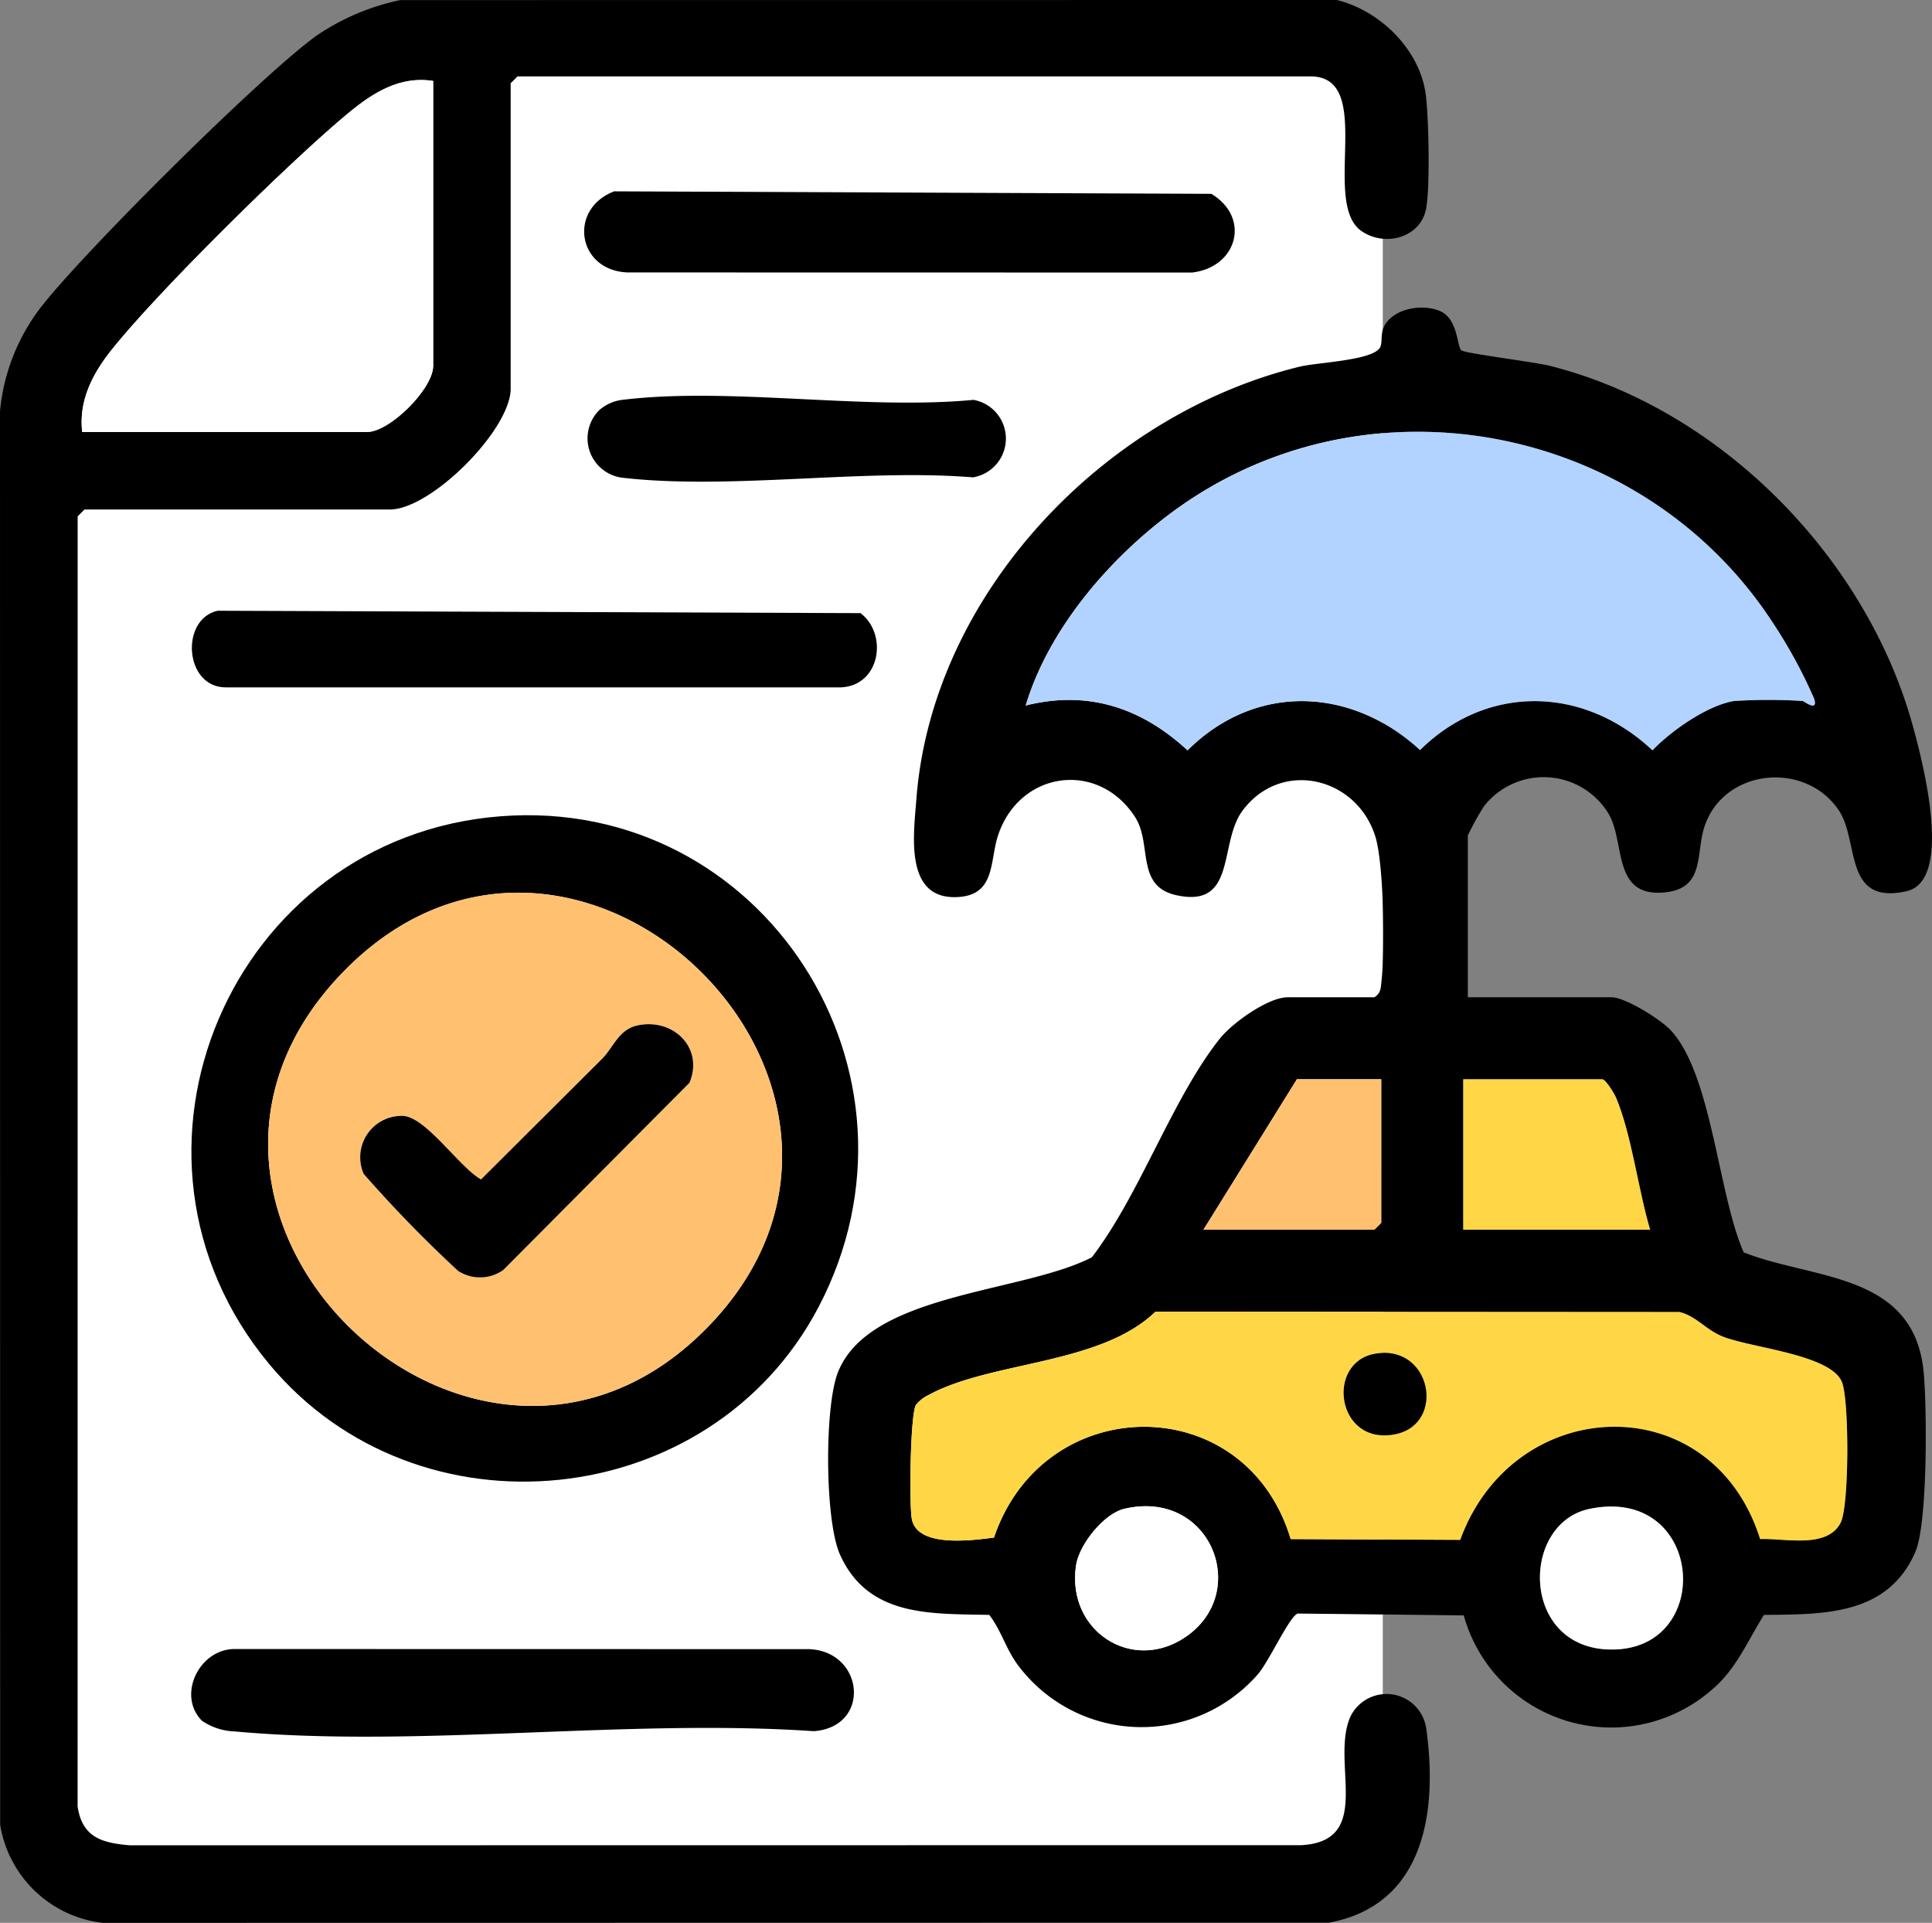
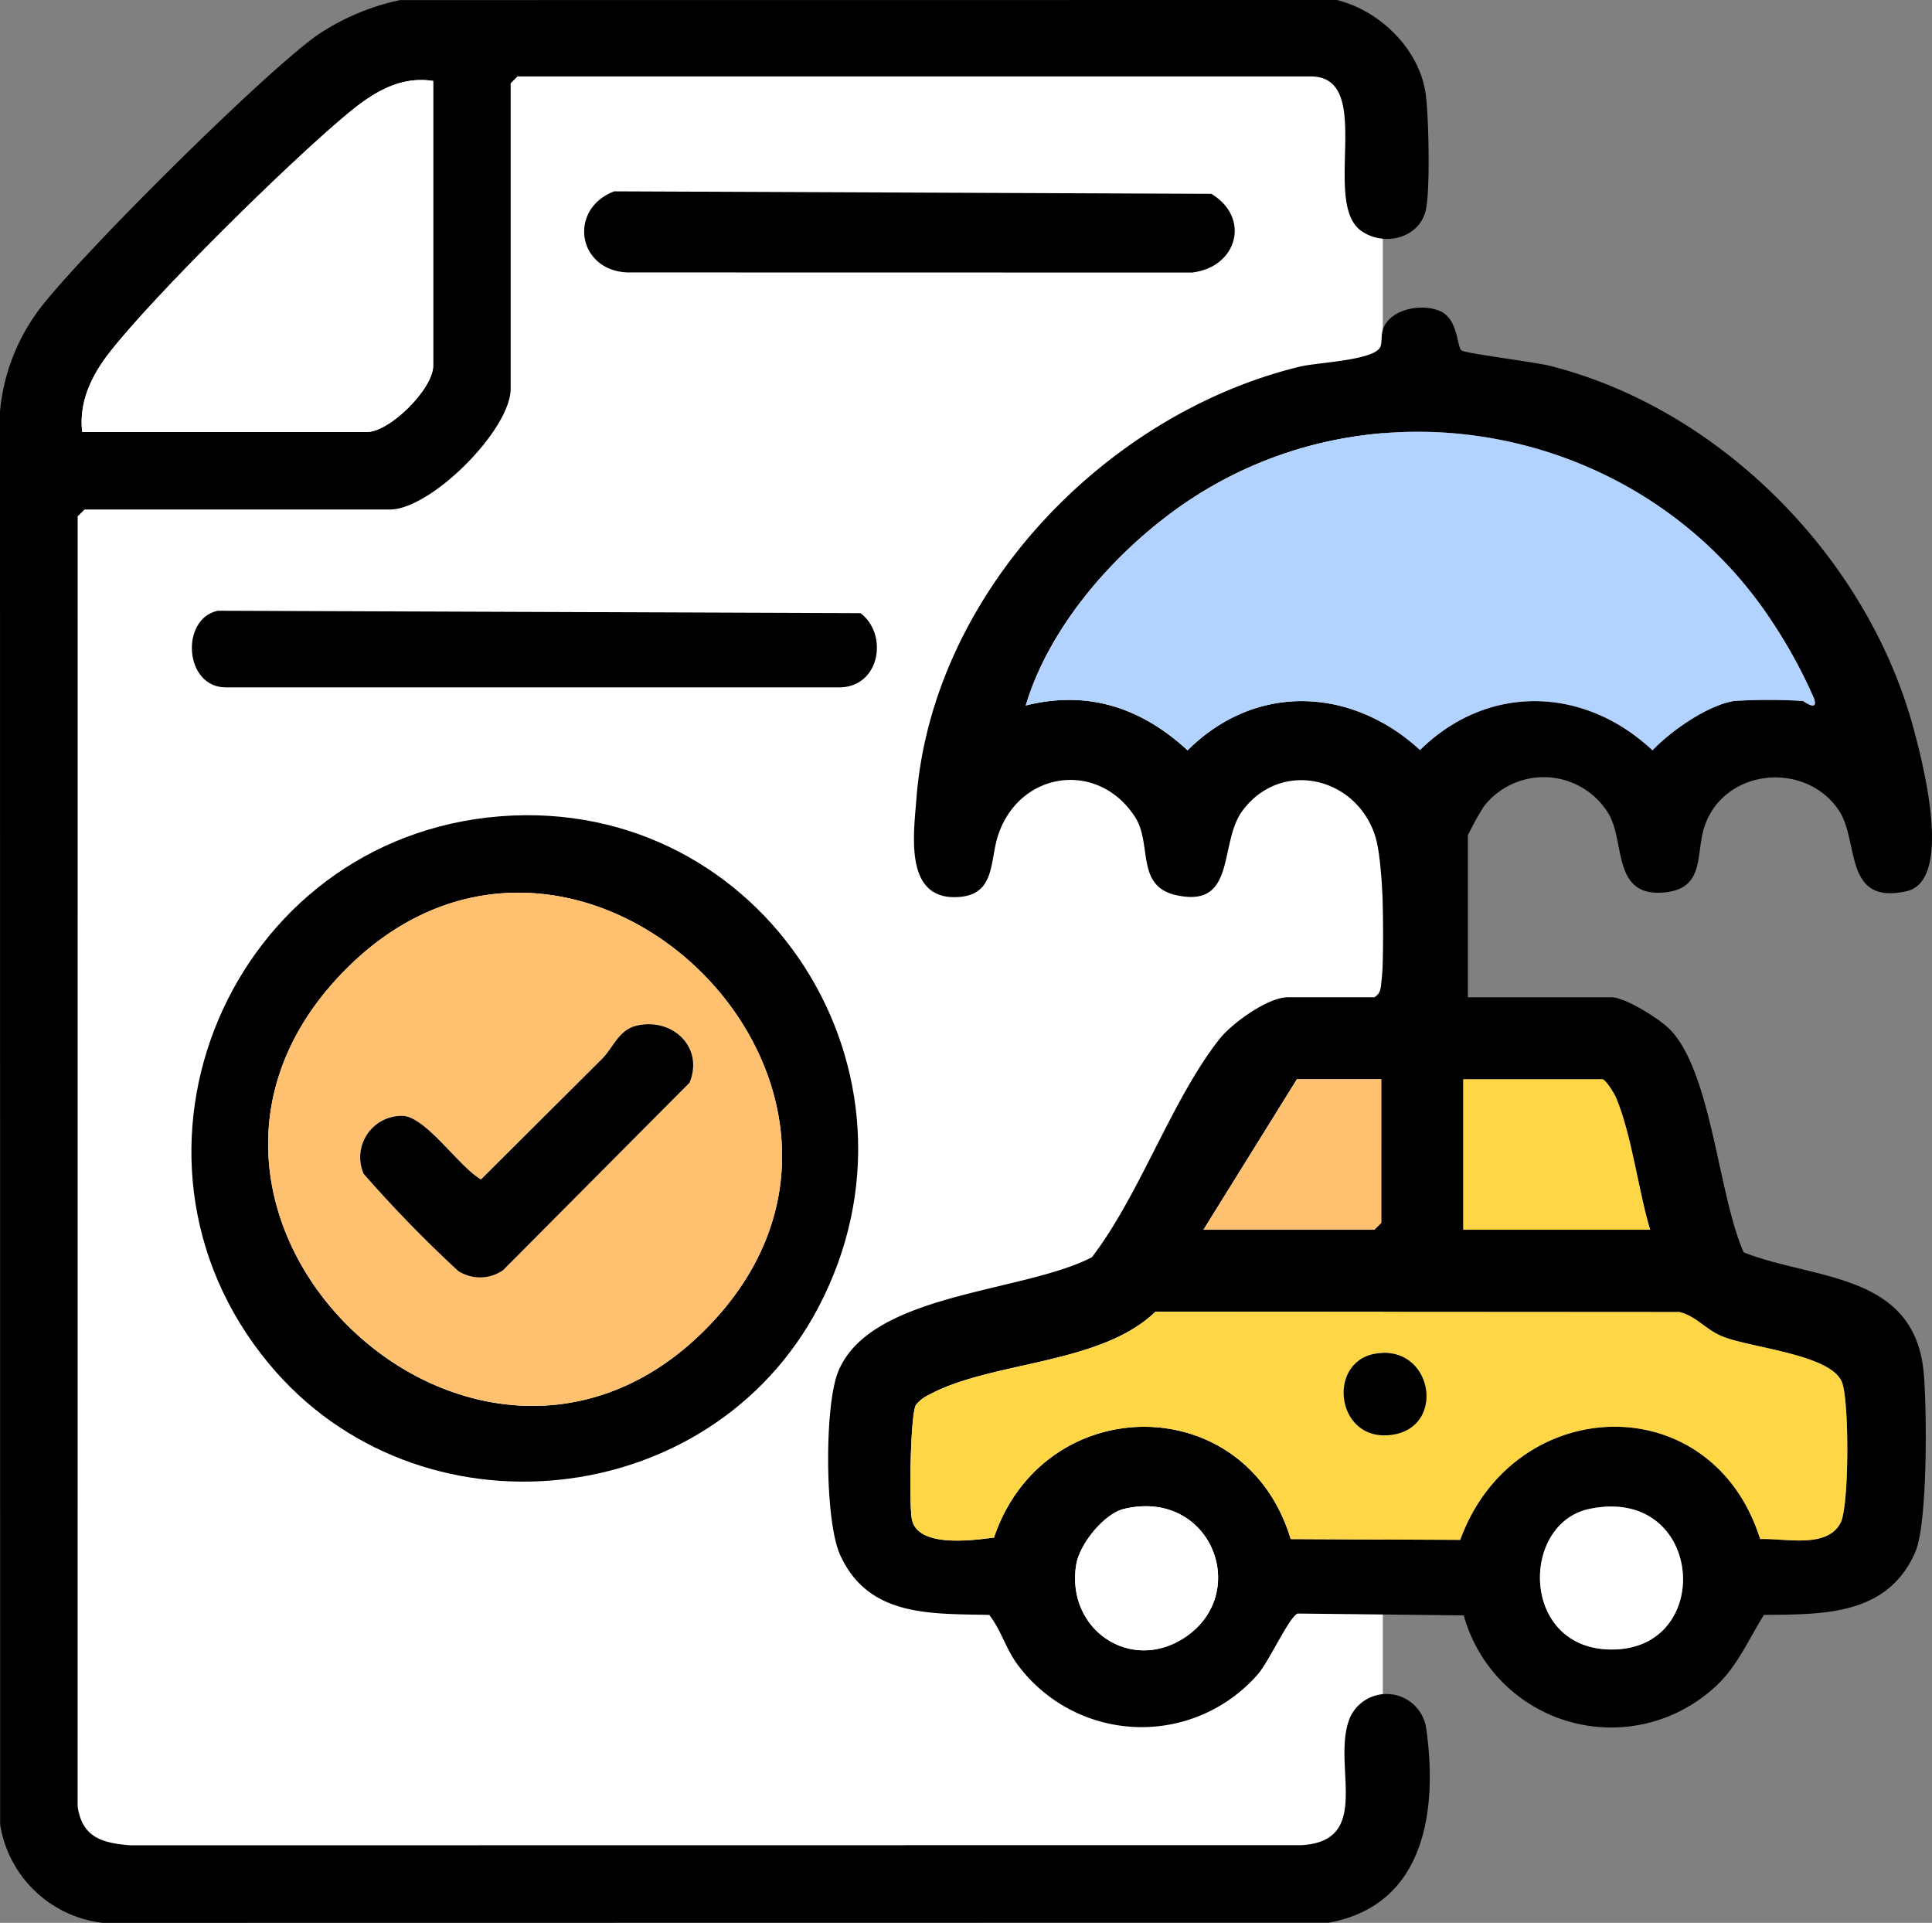
<svg xmlns="http://www.w3.org/2000/svg" width="191.675" height="190.738" viewBox="0 0 191.675 190.738">
  <rect x="0" y="0" width="191.675" height="190.738" fill="#808080" stroke="none" />
  <defs>
    <clipPath id="clip-path">
      <rect id="Rectangle_276" data-name="Rectangle 276" width="191.674" height="190.738" fill="none" />
    </clipPath>
  </defs>
  <g id="Group_221" data-name="Group 221" transform="translate(-8745 -2600.672)">
    <path id="Path_833" data-name="Path 833" d="M8785.638,2605.2c15.905-2.959,92.11,0,92.11,0l4.439,4.809v170.166l-2.219,6.289H8750.124v-148.71S8769.732,2608.159,8785.638,2605.2Z" fill="#fff" />
    <g id="Group_216" data-name="Group 216" transform="translate(8745 2600.672)">
      <g id="Group_215" data-name="Group 215" clip-path="url(#clip-path)">
        <path id="Path_814" data-name="Path 814" d="M235.888,135.887c.645-.4.624-.9.7-1.56.351-2.99.244-11.62-.6-14.364-1.835-5.931-9.343-7.737-13.181-2.587-2.4,3.22-.531,9.749-6.613,8.376-4.012-.906-2.333-5.075-4.041-7.73-3.655-5.681-11.468-4.593-13.594,1.787-.874,2.625-.2,6.086-4.262,6.147-5.039.075-4.112-6.273-3.847-9.734C192,95.891,209.1,78.038,228.5,73.329c1.755-.426,7.418-.61,7.983-1.965.2-.488.022-1.267.327-1.934.861-1.883,3.856-2.388,5.629-1.591s1.632,3.554,2.087,3.885c.413.3,7.251,1.144,8.777,1.529,16.969,4.282,31.469,19.06,36.043,35.857.918,3.372,4.03,15.2-.662,16.256-6.287,1.412-4.671-4.931-6.7-7.987-3.3-4.971-11.374-4.212-13.332,1.528-.913,2.679.081,6.126-3.865,6.568-5.393.6-3.959-5-5.685-7.825a7.525,7.525,0,0,0-12.33-.725,26.514,26.514,0,0,0-1.612,2.91v16.053H259.4c1.375,0,4.807,2.155,5.829,3.215,4.132,4.285,4.769,16.414,7.3,22.091,6.959,2.753,16.965,1.954,17.862,11.983.314,3.51.4,14.895-.838,17.738-2.745,6.323-9.144,6.183-15.014,6.239-1.649,2.612-2.758,5.415-5.205,7.456a15.185,15.185,0,0,1-24.582-7.408l-16.47-.181c-.8.244-2.849,4.745-3.941,6.007a15.31,15.31,0,0,1-23.877-.971c-1.182-1.638-1.6-3.365-2.784-4.9-5.774-.138-12.015.244-14.812-5.989-1.51-3.366-1.548-14.643-.208-18.061,3.106-7.922,18.325-7.864,25.2-11.428,4.788-6.244,7.933-15.685,12.688-21.679,1.24-1.562,4.792-4.11,6.744-4.11Zm35.724-29.393a54.3,54.3,0,0,1,6.783,0c.075,0,1.55,1.152,1.124-.217a49.483,49.483,0,0,0-4.148-7.612C262.449,78.9,234.948,73.628,215.814,87.777c-6.291,4.652-12.26,11.635-14.517,19.167,6.211-1.556,11.506.246,16.055,4.446,6.72-6.687,16.22-6.32,23.065-.029,6.7-6.606,16.29-6.338,23.059.028,1.856-1.943,5.488-4.482,8.135-4.9m-35.045,37.532H228.2l-9.27,14.923h16.957l.678-.678Zm26.68,14.923c-1.171-3.893-1.847-9.488-3.39-13.115-.189-.445-1.033-1.807-1.358-1.807H244.706v14.923Zm10.914,30.688c2.416-.109,6.636.992,7.981-1.618.863-1.674.86-12.161.132-13.955-1.108-2.731-8.886-3.368-11.782-4.5-1.727-.674-2.595-2.007-4.331-2.452l-51.99-.032c-5.494,5.307-16.271,4.881-22.489,8.255a3.538,3.538,0,0,0-1.271.99c-.569.884-.685,9.9-.411,11.327.548,2.862,5.946,2.116,8.149,1.837,4.931-14.588,24.961-14.771,29.436.146l16.819.08c5.311-14.58,24.962-15.317,29.758-.08m-63.05-3.01c-2.055.473-4.493,3.53-4.813,5.586-1,6.44,5.451,10.74,10.793,7.177,6.6-4.4,2.592-14.736-5.98-12.762m46.134.01c-7.032,1.451-6.871,14.342,2.616,13.944,9.84-.413,8.58-16.253-2.616-13.944" transform="translate(-99.534 -36.963)" />
        <path id="Path_815" data-name="Path 815" d="M7.7,179.189c.453,3.075,2.414,3.625,5.184,3.86l116.233-.014c7.267-.415,2.833-8.236,4.867-12.769a3.98,3.98,0,0,1,7.525,1.277c1.139,8.2-.207,17.458-9.68,19.179l-121.661.017A11.661,11.661,0,0,1,.015,181L0,40.8A19.929,19.929,0,0,1,3.9,30.681C7.973,25.308,26.035,7.358,31.444,3.51A23.218,23.218,0,0,1,39.7.009L132.629,0c4.269,1.053,8.173,4.856,8.808,9.28.312,2.179.465,9.565.022,11.544-.632,2.827-4.153,3.672-6.41,2.077-4-2.829,1.447-15.321-5.026-15.321H51.341l-.678.678v30.3c0,4.071-7.9,11.983-11.983,11.983H8.382l-.678.678ZM42.975,8.032c-3.289-.52-5.955,1.159-8.376,3.155-5.707,4.7-19.267,18.058-23.719,23.762-1.79,2.294-3.07,4.9-2.724,7.9H36.418c2.25,0,6.557-4.285,6.557-6.557Z" />
        <path id="Path_816" data-name="Path 816" d="M72.67,178.934c26.1-2.016,43.721,25.522,31.528,48.711-10.725,20.4-39.754,23.352-54.486,5.63C32.437,212.492,45.918,181,72.67,178.934m-15.578,15.4c-23.423,24,13.543,59.2,36.482,34.9,22.261-23.581-13.519-58.425-36.482-34.9" transform="translate(-23.003 -97.963)" />
-         <path id="Path_817" data-name="Path 817" d="M43.018,368.857c-2.511-2.519-.276-7.133,3.254-7.118l56.987.011c5.484.236,6.165,7.724.452,8.139-18.493-1.263-39.225,1.68-57.452.024a6.156,6.156,0,0,1-3.242-1.055" transform="translate(-22.978 -198.161)" />
        <path id="Path_818" data-name="Path 818" d="M44.653,133.977l63.78.237c2.726,2.064,1.983,7.167-1.916,7.363H45.449c-4.1,0-4.528-6.773-.8-7.6" transform="translate(-23.06 -73.393)" />
        <path id="Path_819" data-name="Path 819" d="M131.141,41.973l59.251.248c3.923,2.37,2.579,7.272-1.906,7.807L132.4,50.017c-4.939-.245-5.822-6.3-1.262-8.044" transform="translate(-70.209 -22.993)" />
-         <path id="Path_820" data-name="Path 820" d="M130.043,88.293a4.229,4.229,0,0,1,2.324-1.067c10.663-1.3,23.915,1.031,34.862,0a3.9,3.9,0,0,1-.05,7.686c-10.989-.887-24.069,1.272-34.8.036a3.939,3.939,0,0,1-2.332-6.65" transform="translate(-70.645 -47.56)" />
        <path id="Path_821" data-name="Path 821" d="M295.356,121.412c-2.647.413-6.279,2.952-8.135,4.9-6.768-6.366-16.358-6.634-23.059-.028-6.844-6.291-16.344-6.657-23.064.029-4.55-4.2-9.845-6-16.056-4.446,2.257-7.532,8.226-14.515,14.517-19.167,19.134-14.149,46.634-8.877,59.557,10.888a49.48,49.48,0,0,1,4.147,7.612c.426,1.369-1.048.217-1.124.217a54.3,54.3,0,0,0-6.783,0" transform="translate(-123.278 -51.881)" fill="#b2d3ff" />
        <path id="Path_822" data-name="Path 822" d="M284.046,310.3c-4.8-15.238-24.447-14.5-29.757.079L237.47,310.3c-4.474-14.917-24.505-14.735-29.436-.146-2.2.279-7.6,1.025-8.149-1.837-.273-1.429-.158-10.444.411-11.327a3.545,3.545,0,0,1,1.271-.991c6.218-3.374,16.995-2.948,22.489-8.255l51.99.033c1.736.444,2.6,1.778,4.332,2.451,2.9,1.13,10.673,1.766,11.782,4.5.728,1.795.731,12.281-.132,13.956-1.345,2.61-5.565,1.509-7.981,1.618M245.89,291.9c-5.032.823-3.871,9.274,2.043,7.973,4.927-1.083,3.481-8.876-2.043-7.973" transform="translate(-109.42 -157.628)" fill="#ffd746" />
        <path id="Path_823" data-name="Path 823" d="M339.576,251.685h-18.54V236.762h13.792c.325,0,1.169,1.363,1.358,1.807,1.543,3.627,2.219,9.222,3.39,13.115" transform="translate(-175.864 -129.699)" fill="#ffd746" />
        <path id="Path_824" data-name="Path 824" d="M281.672,236.762v14.244l-.678.678H264.036l9.27-14.923Z" transform="translate(-144.639 -129.698)" fill="#ffc16f" />
        <path id="Path_825" data-name="Path 825" d="M342.791,330.714c11.2-2.309,12.457,13.531,2.616,13.944-9.487.4-9.648-12.493-2.616-13.944" transform="translate(-185.081 -181.039)" fill="#fff" />
        <path id="Path_826" data-name="Path 826" d="M240.786,330.67c8.571-1.973,12.581,8.36,5.98,12.762-5.342,3.563-11.8-.738-10.793-7.177.32-2.056,2.758-5.112,4.813-5.585" transform="translate(-129.21 -181.006)" fill="#fff" />
        <path id="Path_827" data-name="Path 827" d="M52.787,17.646V45.909c0,2.272-4.307,6.557-6.557,6.557H17.967c-.346-3,.934-5.609,2.724-7.9C25.143,38.859,38.7,25.5,44.41,20.8c2.422-2,5.087-3.675,8.376-3.155" transform="translate(-9.811 -9.614)" fill="#fff" />
        <path id="Path_828" data-name="Path 828" d="M66.315,203.64c22.964-23.525,58.744,11.319,36.483,34.9-22.94,24.3-59.906-10.9-36.483-34.9M95.421,209c-1.824.411-2.341,2.177-3.477,3.309q-6,5.978-12,11.953c-2.141-1.2-5.426-6.143-7.712-6.3a4.106,4.106,0,0,0-3.927,5.751,128.4,128.4,0,0,0,9.364,9.622,3.993,3.993,0,0,0,4.472-.08l18.487-18.587c1.452-3.51-1.677-6.466-5.212-5.67" transform="translate(-32.226 -107.271)" fill="#ffc16f" />
        <path id="Path_829" data-name="Path 829" d="M297.951,296.847c5.525-.9,6.971,6.89,2.043,7.973-5.915,1.3-7.076-7.151-2.043-7.973" transform="translate(-161.481 -162.573)" />
        <path id="Path_830" data-name="Path 830" d="M106.511,224.813c3.534-.8,6.664,2.16,5.212,5.67L93.236,249.069a3.993,3.993,0,0,1-4.472.08,128.393,128.393,0,0,1-9.364-9.622,4.106,4.106,0,0,1,3.927-5.751c2.286.156,5.572,5.1,7.712,6.3q6-5.972,12-11.953c1.135-1.132,1.653-2.9,3.477-3.309" transform="translate(-43.317 -123.081)" />
      </g>
    </g>
  </g>
</svg>